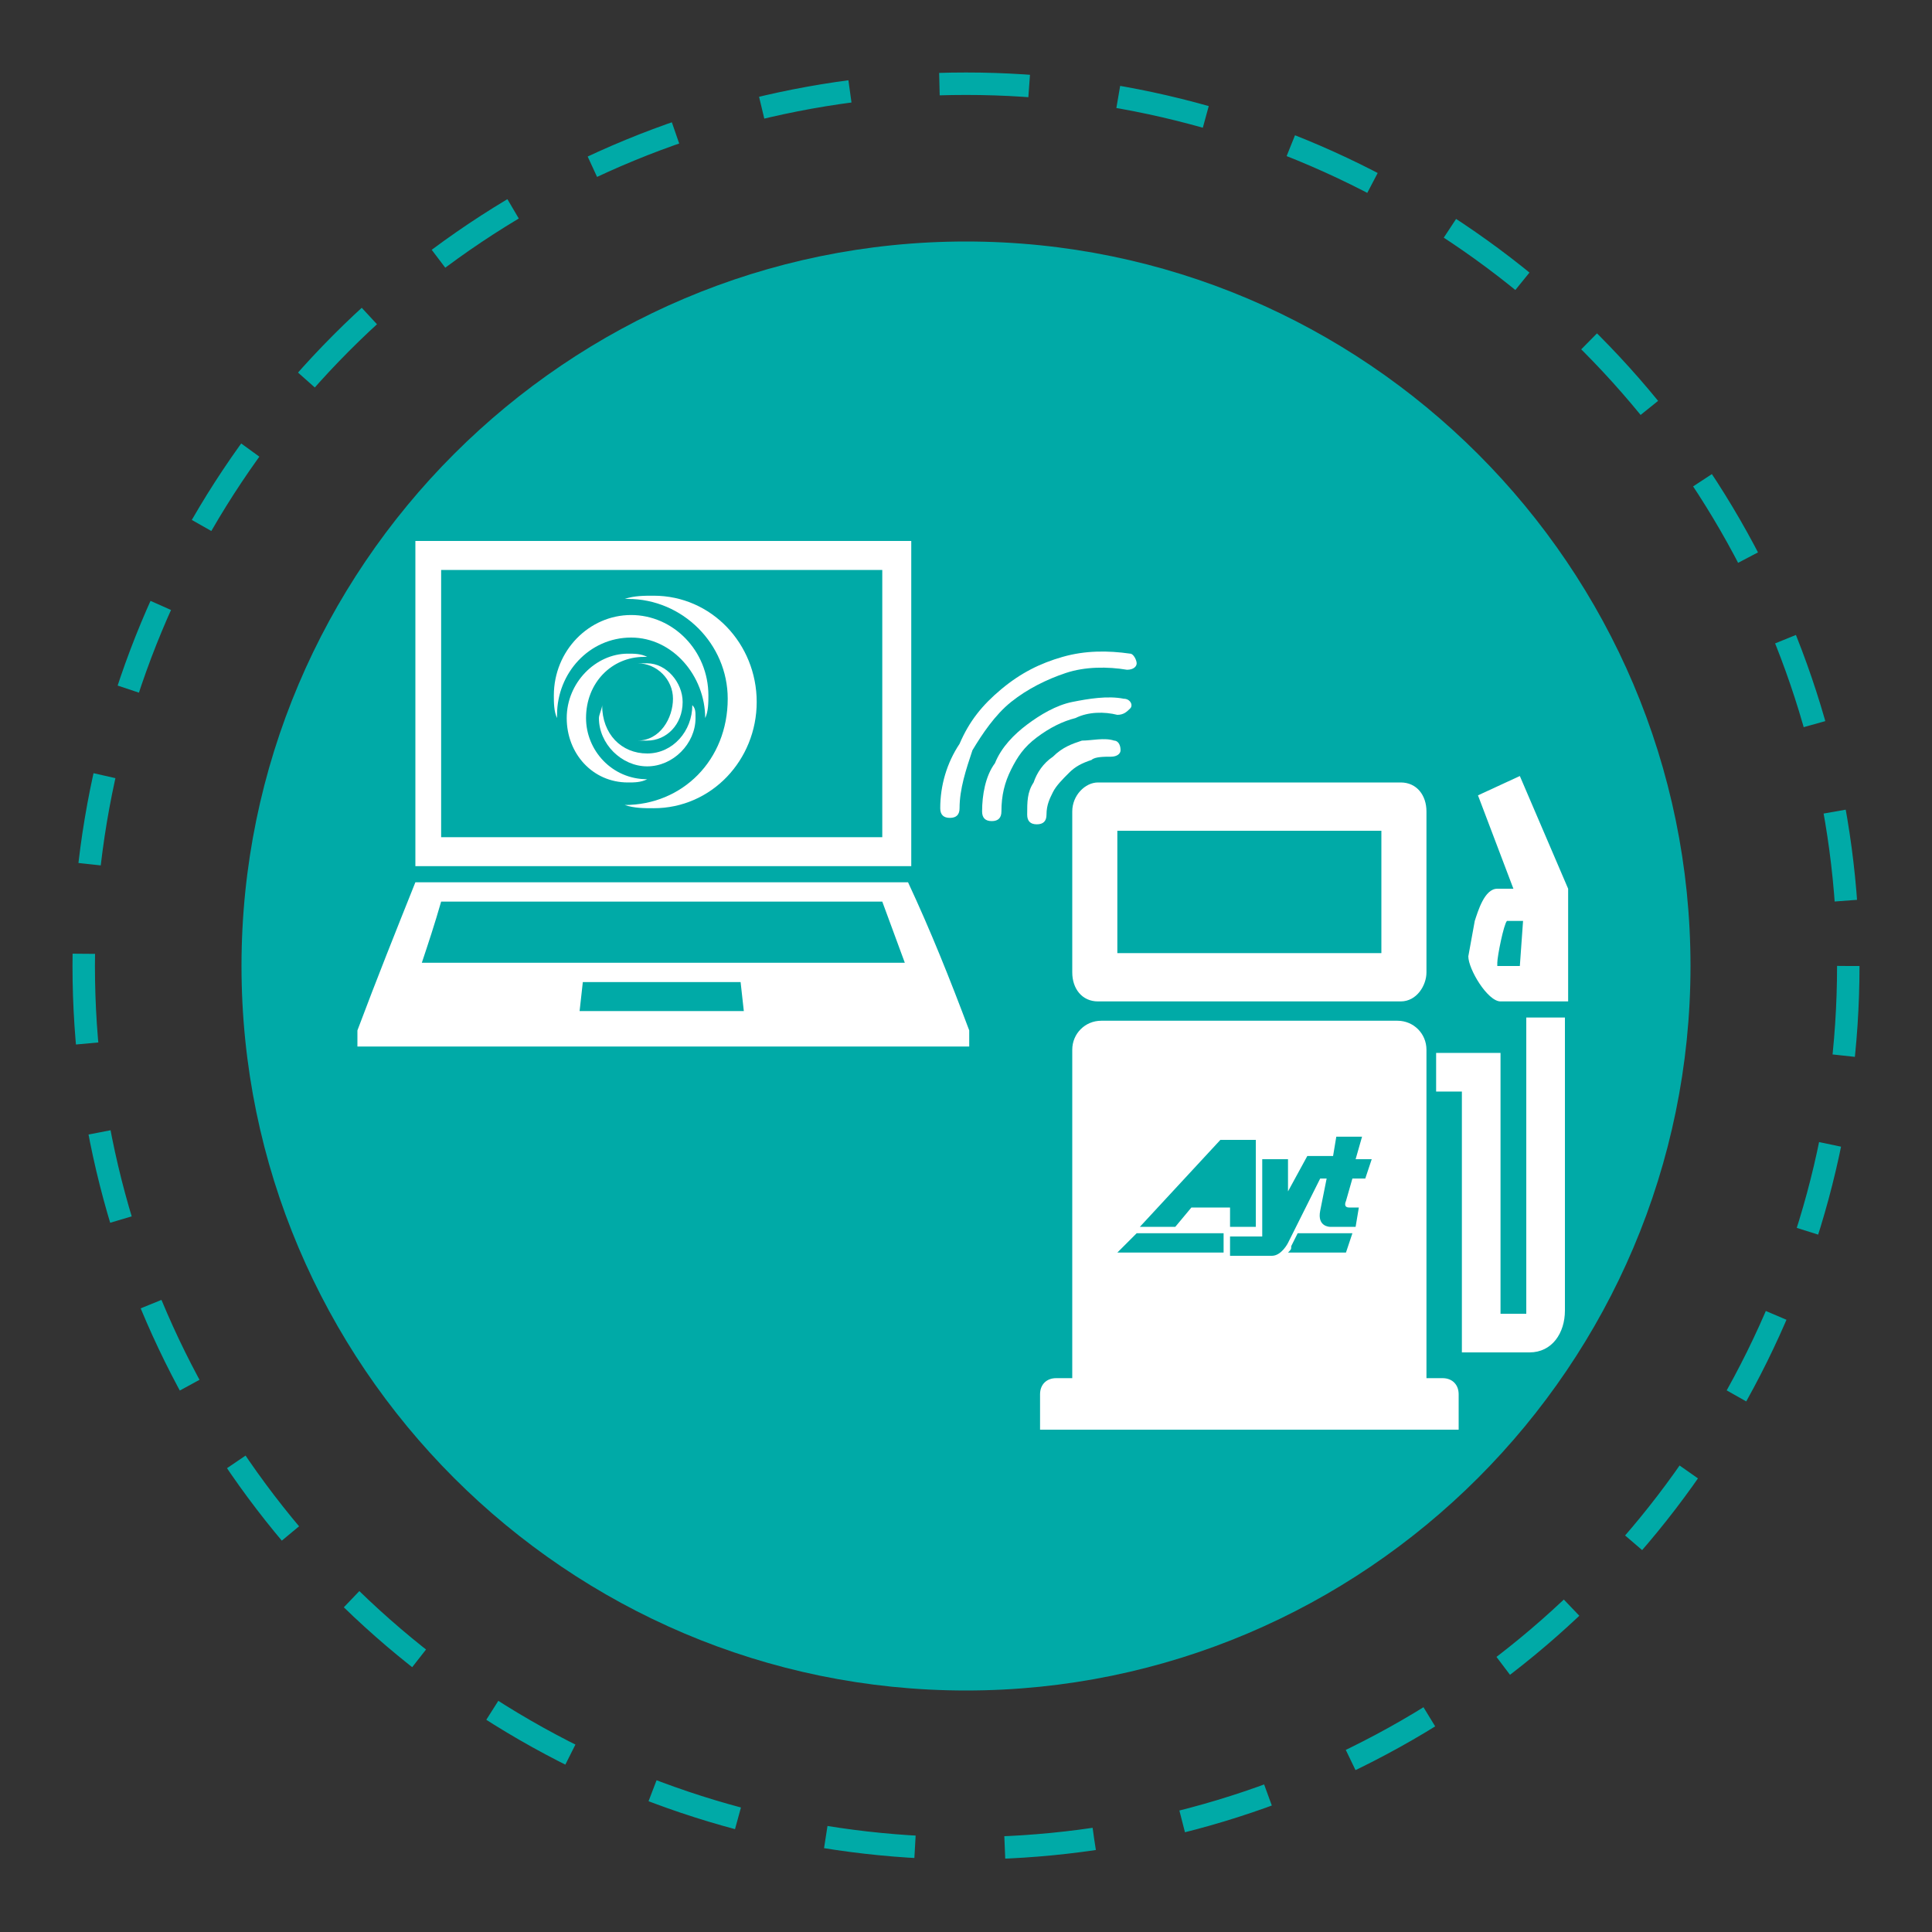
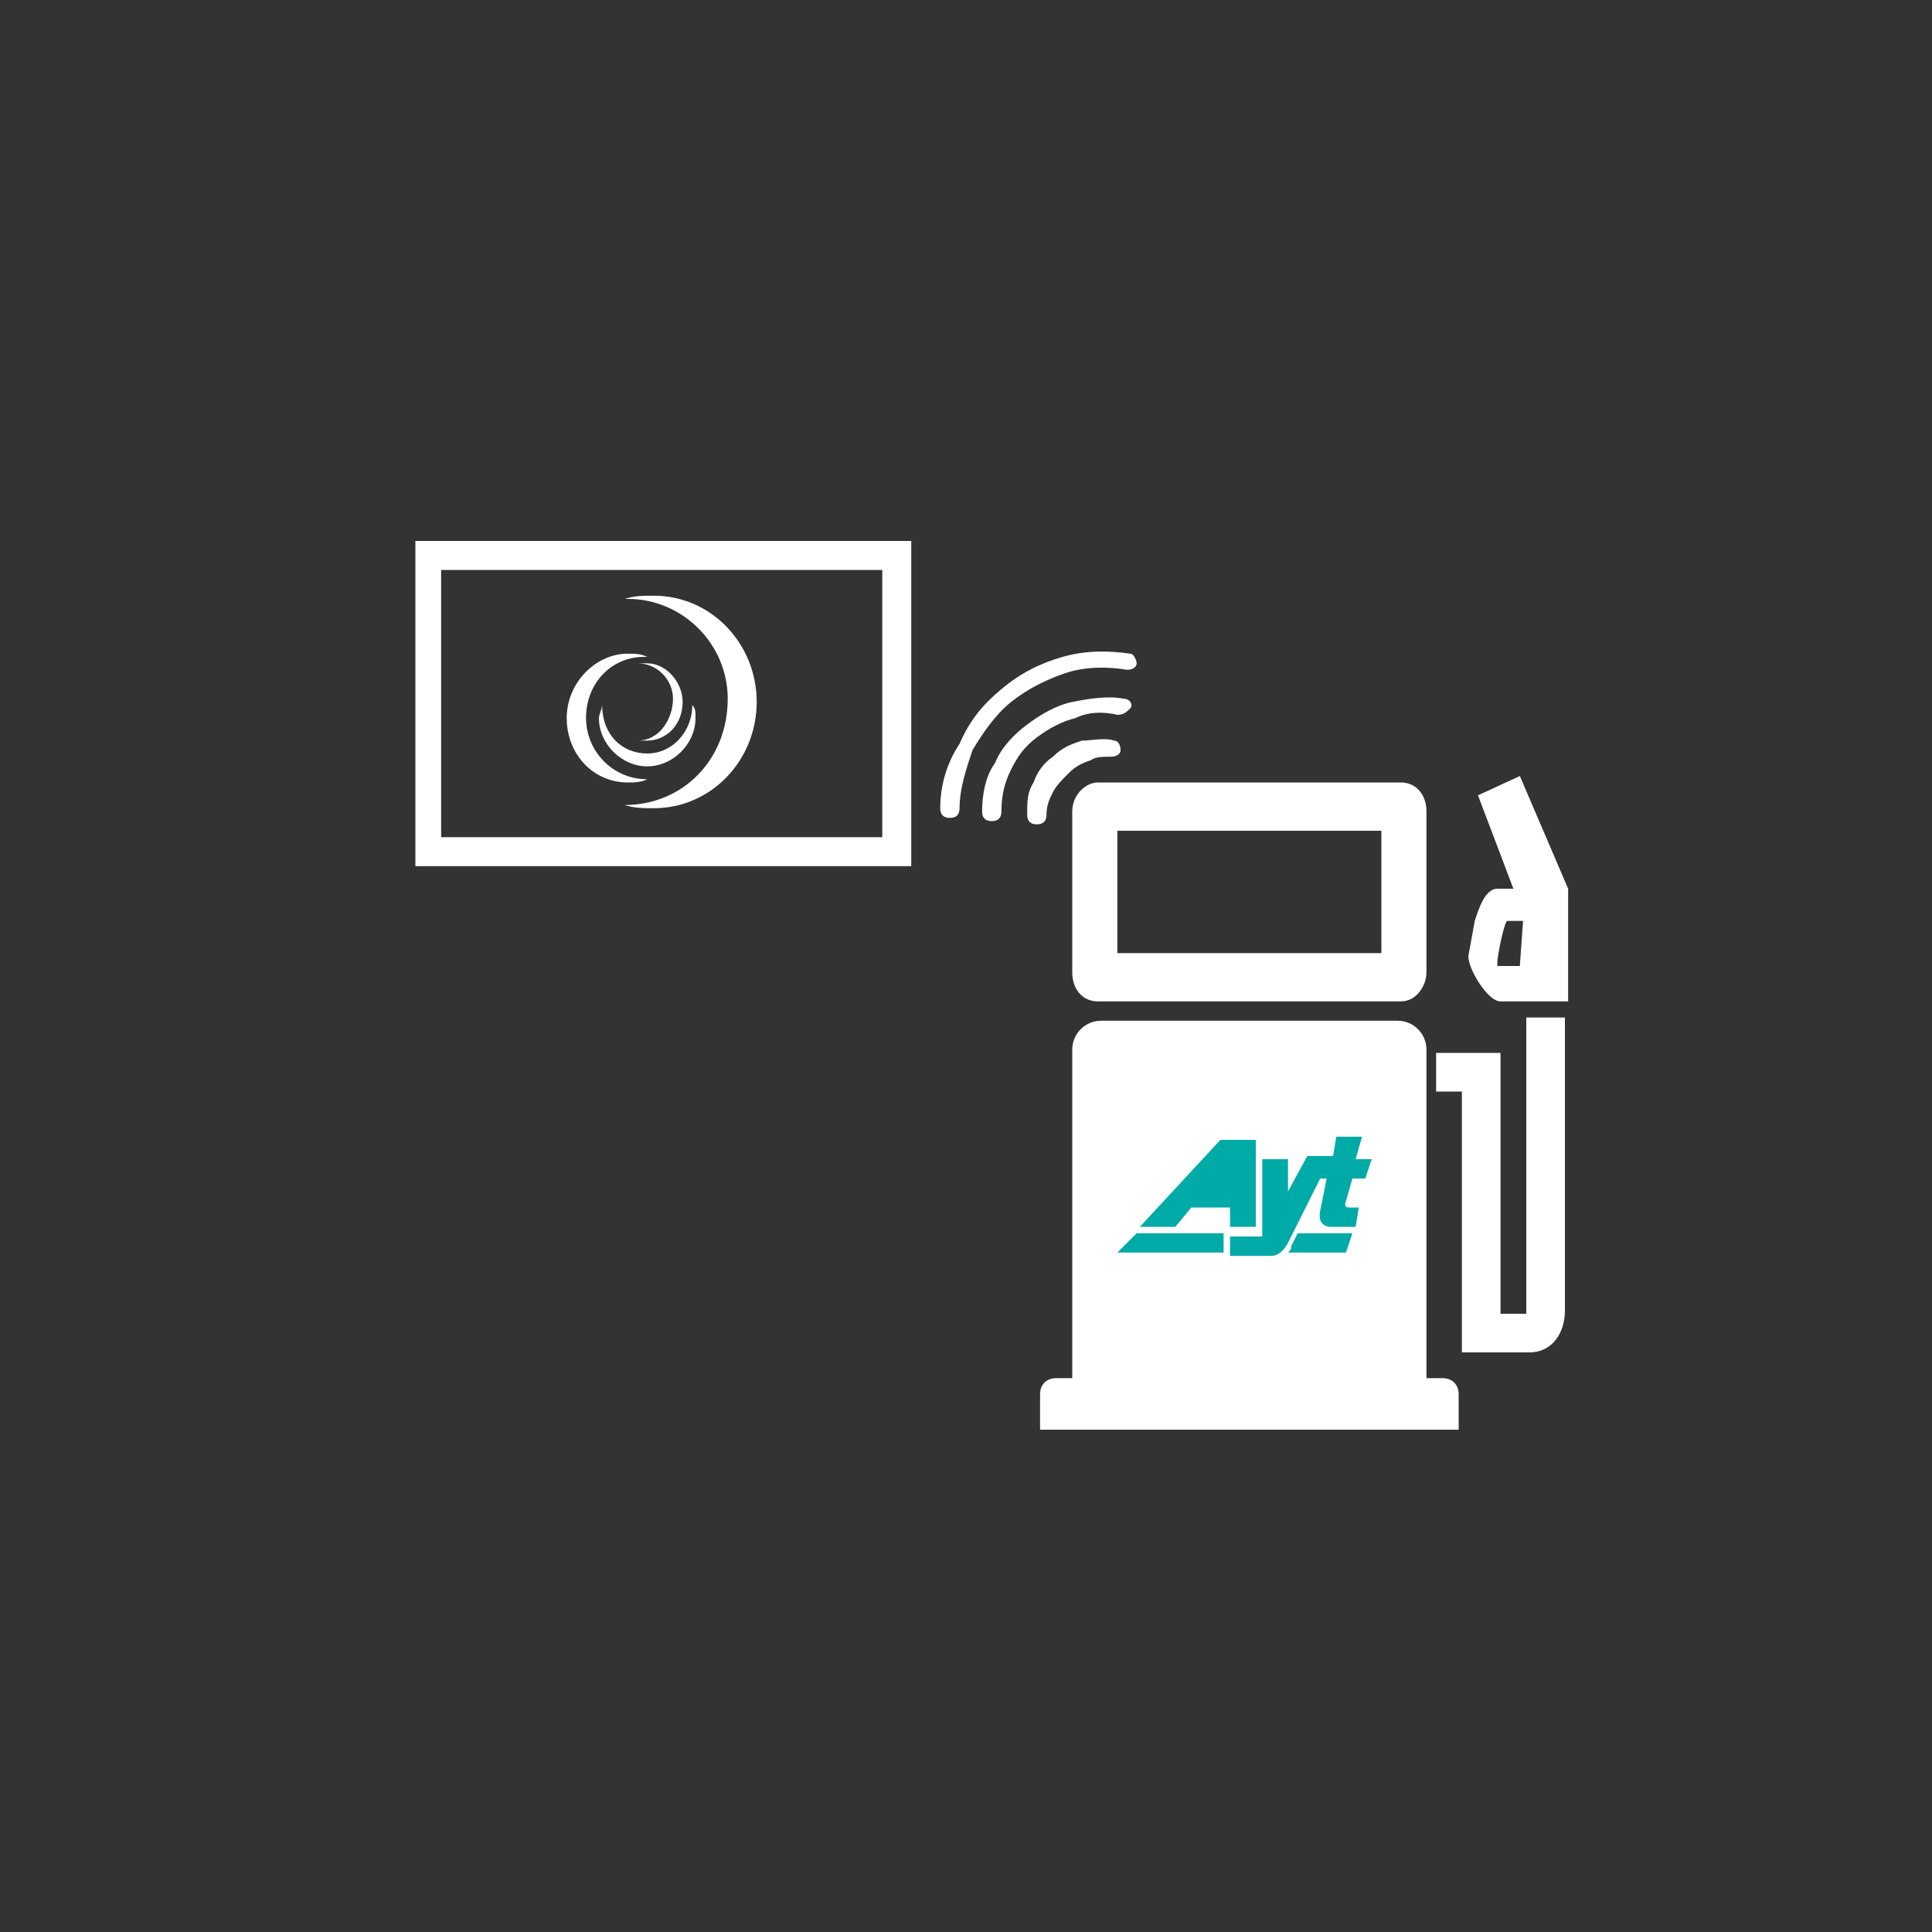
<svg xmlns="http://www.w3.org/2000/svg" version="1.1" id="Layer_1" x="0px" y="0px" viewBox="0 0 60 60" style="enable-background:new 0 0 60 60;" xml:space="preserve">
  <rect x="0" y="0" width="60" height="60" fill="#333333" stroke="none" />
  <style type="text/css">
	.st0{fill:none;stroke:#00AAA7;stroke-width:0.697;stroke-miterlimit:3.864;stroke-dasharray:2.789,2.789;}
	.st1{fill:#00AAA7;}
	.st2{fill:#FFFFFF;}
</style>
  <g>
-     <circle class="st0" cx="30" cy="30" r="27.4" />
-     <path class="st1" d="M52.5,30c0,12.4-10.1,22.5-22.5,22.5S7.5,42.4,7.5,30S17.6,7.5,30,7.5S52.5,17.6,52.5,30" />
    <path class="st2" d="M34.7,25.8v3.8h8.2v-3.8H34.7z M44.3,42.8h0.5c0.3,0,0.5,0.2,0.5,0.5v1.1h-13v-1.1c0-0.3,0.2-0.5,0.5-0.5h0.5   V32.6c0-0.5,0.4-0.9,0.9-0.9h9.2c0.5,0,0.9,0.4,0.9,0.9C44.3,32.6,44.3,42.8,44.3,42.8z M34.1,24.3h9.4c0.5,0,0.8,0.4,0.8,0.9v5   c0,0.4-0.3,0.9-0.8,0.9h-9.4c-0.5,0-0.8-0.4-0.8-0.9v-5C33.3,24.7,33.7,24.3,34.1,24.3 M45.4,33.9V42h2.1c0.7,0,1.1-0.6,1.1-1.3   v-9.1h-1.2v9.2h-0.8v-8.1h-2v1.2C44.6,33.9,45.4,33.9,45.4,33.9z M46.5,27.6H47l-1.1-2.9l1.3-0.6l1.5,3.5v3.5h-2.1   c-0.4,0-1-1-1-1.4l0.2-1.1C45.9,28.3,46.1,27.6,46.5,27.6 M47.3,28.6h-0.5c-0.1,0.1-0.3,1.1-0.3,1.3V30h0.7L47.3,28.6L47.3,28.6z" />
    <path class="st2" d="M34.5,23.5c0.2,0,0.3-0.1,0.3-0.2c0-0.2-0.1-0.3-0.2-0.3c-0.3-0.1-0.7,0-1,0c-0.3,0.1-0.6,0.2-0.9,0.5   c-0.3,0.2-0.5,0.5-0.6,0.8c-0.2,0.3-0.2,0.6-0.2,1c0,0.2,0.1,0.3,0.3,0.3c0.2,0,0.3-0.1,0.3-0.3c0-0.3,0.1-0.5,0.2-0.7   c0.1-0.2,0.3-0.4,0.5-0.6s0.4-0.3,0.7-0.4C34,23.5,34.3,23.5,34.5,23.5" />
    <path class="st2" d="M34.7,22.2c-0.4-0.1-0.9-0.1-1.3,0.1c-0.4,0.1-0.8,0.3-1.2,0.6c-0.4,0.3-0.6,0.6-0.8,1   c-0.2,0.4-0.3,0.8-0.3,1.3c0,0.2-0.1,0.3-0.3,0.3s-0.3-0.1-0.3-0.3c0-0.5,0.1-1.1,0.4-1.5c0.2-0.5,0.6-0.9,1-1.2   c0.4-0.3,0.9-0.6,1.4-0.7s1.1-0.2,1.6-0.1c0.2,0,0.3,0.2,0.2,0.3C35,22.1,34.9,22.2,34.7,22.2" />
    <path class="st2" d="M29.2,25.1c0,0.2,0.1,0.3,0.3,0.3c0.2,0,0.3-0.1,0.3-0.3c0-0.6,0.2-1.2,0.4-1.8c0.3-0.5,0.7-1.1,1.2-1.5   s1.1-0.7,1.7-0.9c0.6-0.2,1.3-0.2,1.9-0.1c0.2,0,0.3-0.1,0.3-0.2s-0.1-0.3-0.2-0.3c-0.7-0.1-1.4-0.1-2.1,0.1   c-0.7,0.2-1.3,0.5-1.9,1s-1,1-1.3,1.7C29.4,23.7,29.2,24.4,29.2,25.1" />
    <path class="st2" d="M19.4,25c0.3,0.1,0.6,0.1,0.9,0.1c1.8,0,3.2-1.5,3.2-3.3s-1.4-3.3-3.2-3.3c-0.3,0-0.6,0-0.9,0.1h0.1   c1.7,0,3.1,1.4,3.1,3.1C22.6,23.6,21.2,25,19.4,25L19.4,25" />
-     <path class="st2" d="M21.9,22.3c0.1-0.2,0.1-0.5,0.1-0.7c0-1.4-1.1-2.5-2.4-2.5s-2.4,1.1-2.4,2.5c0,0.2,0,0.5,0.1,0.7   c0,0,0,0,0-0.1c0-1.3,1-2.4,2.3-2.4S21.9,21,21.9,22.3L21.9,22.3" />
    <path class="st2" d="M20.1,24.2c-0.2,0.1-0.4,0.1-0.6,0.1c-1.1,0-1.9-0.9-1.9-2s0.9-2,1.9-2c0.2,0,0.4,0,0.6,0.1c0,0,0,0-0.1,0   c-1,0-1.8,0.8-1.8,1.9C18.2,23.3,19,24.2,20.1,24.2L20.1,24.2" />
    <path class="st2" d="M19.8,23c0.1,0,0.2,0,0.3,0c0.6,0,1.1-0.5,1.1-1.2c0-0.6-0.5-1.2-1.1-1.2c-0.1,0-0.2,0-0.3,0l0,0   c0.6,0,1.1,0.5,1.1,1.1S20.5,23,19.8,23L19.8,23" />
    <path class="st2" d="M18.7,21.9c0,0.1-0.1,0.3-0.1,0.4c0,0.8,0.7,1.5,1.5,1.5s1.5-0.7,1.5-1.5c0-0.2,0-0.3-0.1-0.4l0,0   c0,0.8-0.6,1.5-1.4,1.5C19.3,23.4,18.7,22.8,18.7,21.9L18.7,21.9" />
    <g>
      <path class="st2" d="M28.3,16.8L28.3,16.8H12.9v10.1h15.4V16.8z M27.4,26H13.7v-8.3h13.7V26z" />
-       <path class="st2" d="M28.2,27.4H12.9c-0.6,1.5-1.2,3-1.8,4.6v0.5h19V32C29.5,30.4,28.9,28.9,28.2,27.4z M18,31.4l0.1-0.9H23    l0.1,0.9H18z M13.1,29.9c0.2-0.6,0.4-1.2,0.6-1.9h13.7l0.7,1.9H13.1z" />
    </g>
    <path class="st1" d="M36.5,38.1h-1.1l2.5-2.7H39v2.7h-0.8v-0.6H37L36.5,38.1z M38.2,36.9h-0.6l0.6-0.7V36.9z" />
    <path class="st1" d="M39.2,36H40v1l0.6-1.1h0.8l0.1-0.6h0.8L42.1,36h0.5l-0.2,0.6H42l-0.2,0.7c0,0-0.1,0.2,0.1,0.2h0.3l-0.1,0.6   h-0.8c0,0-0.4,0-0.3-0.5l0.2-1H41l-1,2c0,0-0.2,0.4-0.5,0.4h-1.3v-0.6h1V36z" />
    <path class="st1" d="M42,38.3l-0.2,0.6H40c0.1-0.1,0.1-0.1,0.1-0.2l0.2-0.4" />
    <polygon class="st1" points="38,38.9 34.7,38.9 34.7,38.9 35.3,38.3 35.3,38.3 38,38.3  " />
  </g>
</svg>